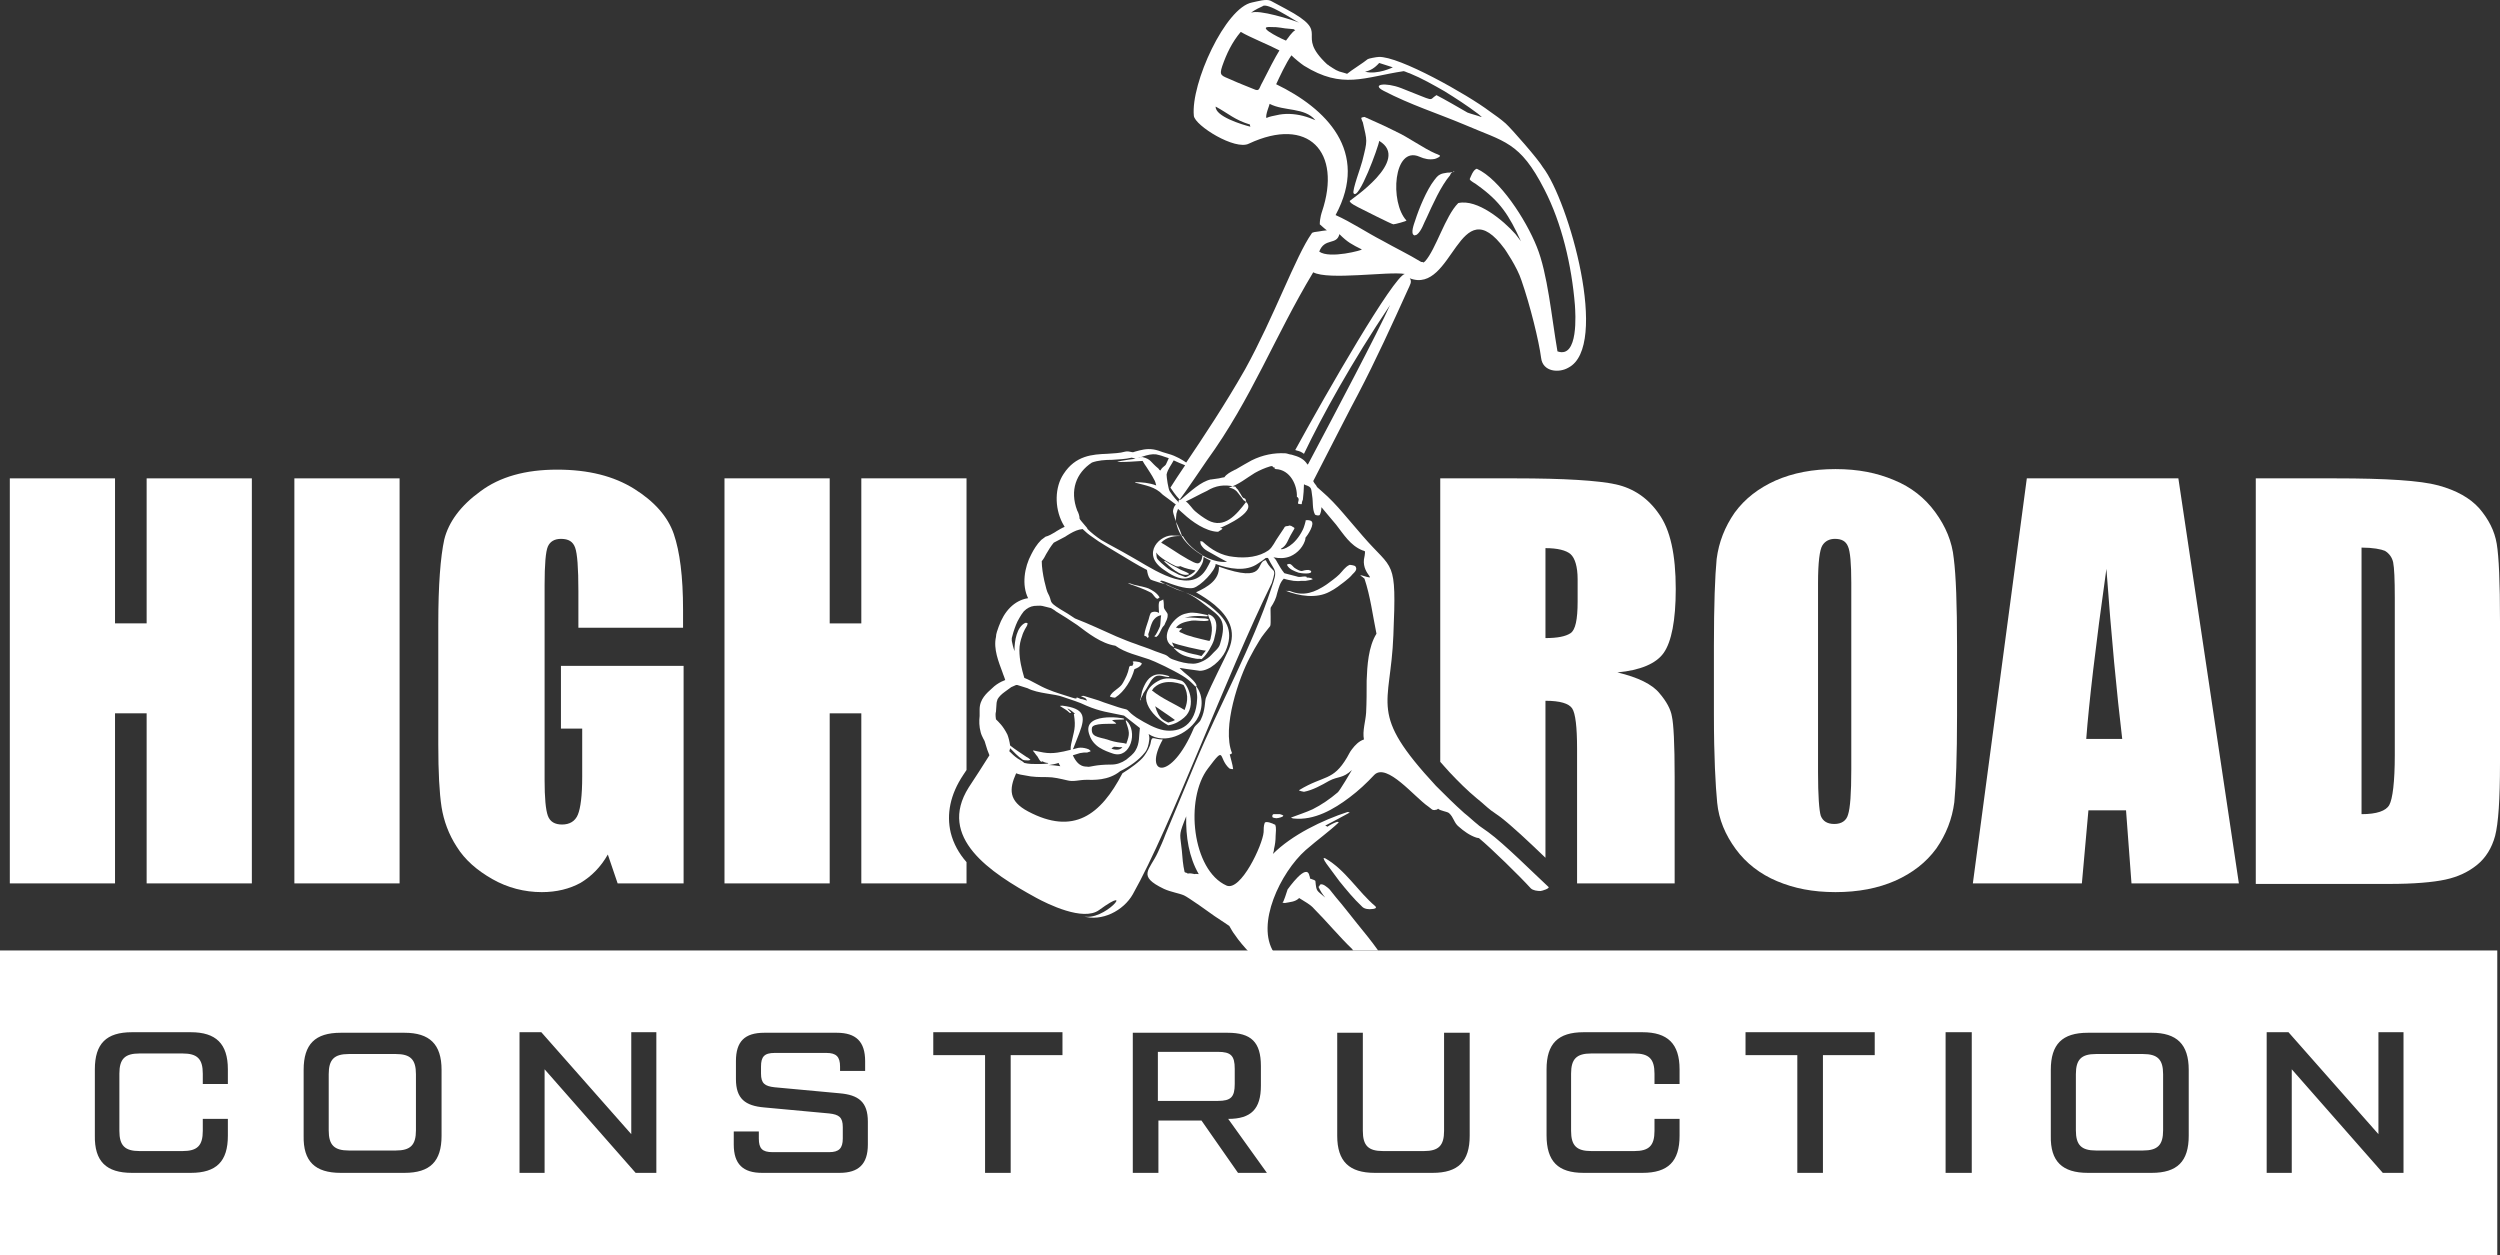
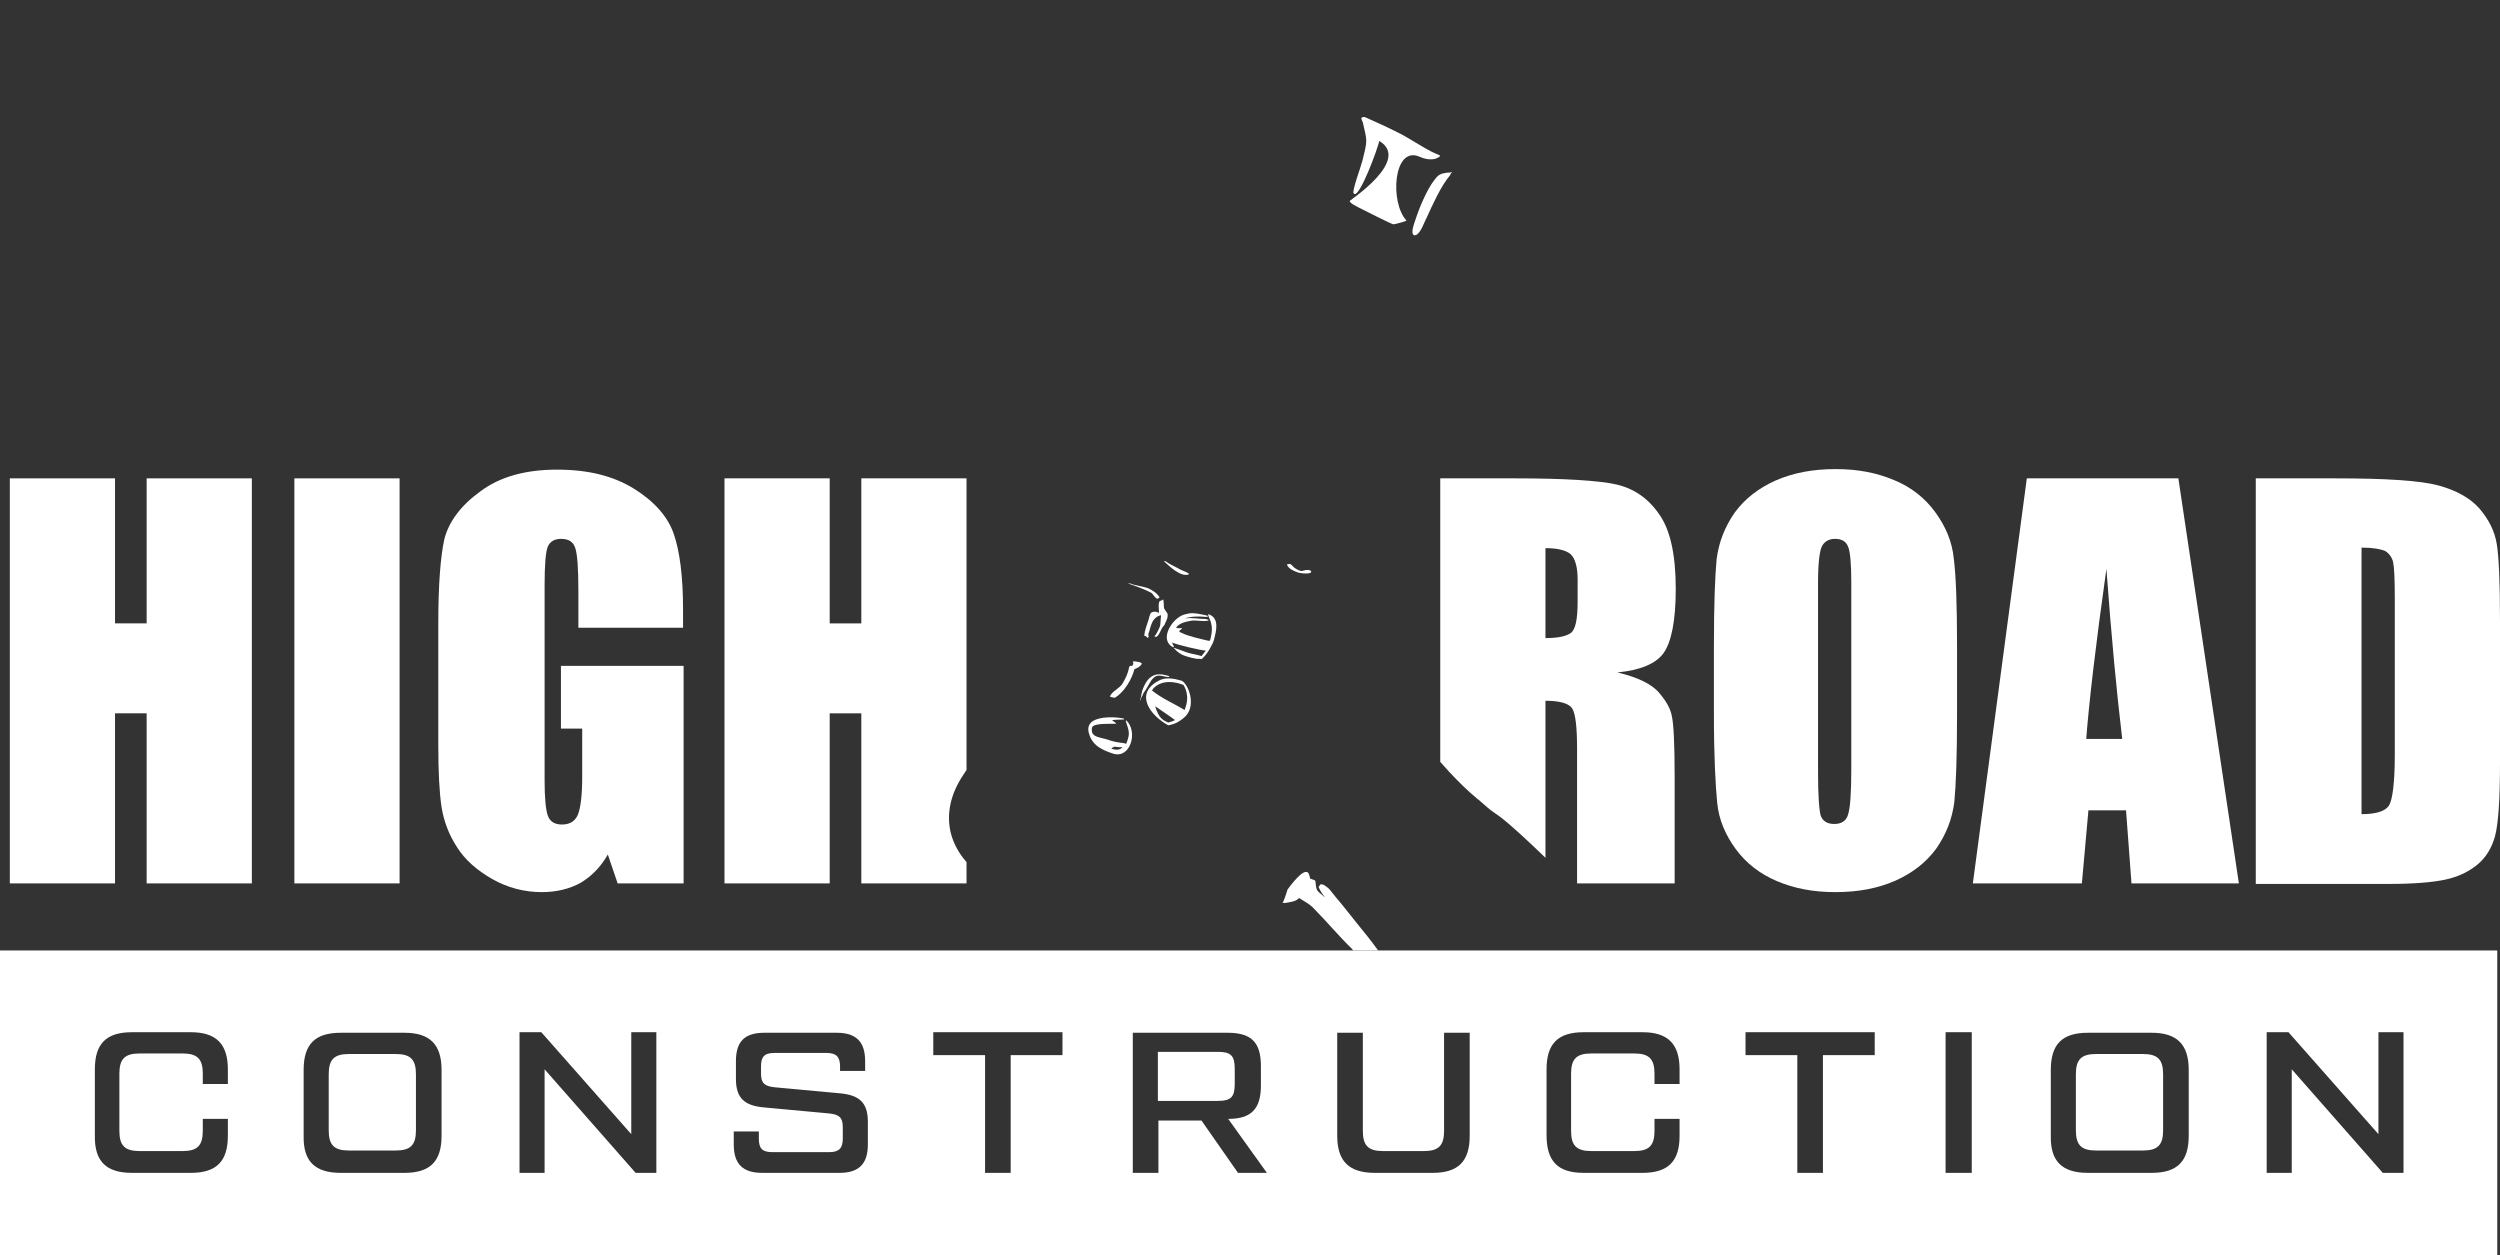
<svg xmlns="http://www.w3.org/2000/svg" id="a" viewBox="0 0 458.6 230.25">
  <rect x="0" y="0" width="458.6" height="230.25" fill="#333333" stroke="none" />
  <path d="m359,131.25c0,7.5-.2,12.8-.5,15.9-.4,3.1-1.5,5.9-3.3,8.5-1.9,2.6-4.4,4.5-7.5,5.9-3.2,1.4-6.8,2.1-11,2.1s-7.6-.7-10.7-2-5.7-3.3-7.6-5.9c-1.9-2.6-3.1-5.4-3.4-8.5s-.6-8.4-.6-16.1v-12.7c0-7.5.2-12.8.5-15.9.4-3.1,1.5-5.9,3.3-8.5,1.9-2.6,4.4-4.5,7.5-5.9,3.2-1.4,6.8-2.1,11-2.1s7.6.7,10.7,2c3.2,1.3,5.7,3.3,7.6,5.9,1.9,2.6,3.1,5.4,3.4,8.5.4,3.1.6,8.4.6,16.1v12.7Zm-19.4-24.4c0-3.5-.2-5.7-.6-6.6-.4-1-1.2-1.4-2.4-1.4-1,0-1.8.4-2.3,1.2s-.8,3.1-.8,6.9v34.7c0,4.3.2,7,.5,8,.4,1,1.2,1.5,2.5,1.5s2.2-.6,2.5-1.7c.4-1.2.6-3.9.6-8.3v-34.3h0Z" style="fill:#fff;" />
  <path d="m399.6,87.75l11.1,74.3h-19.7l-1-13.4h-6.9l-1.2,13.4h-20l9.9-74.3h27.8Zm-10.3,47.8c-1-8.4-2-18.8-2.9-31.2-2,14.2-3.2,24.6-3.7,31.2h6.6Z" style="fill:#fff;" />
  <path d="m413.9,87.75h14.5c9.3,0,15.6.4,18.9,1.3,3.3.9,5.8,2.3,7.5,4.2,1.7,2,2.8,4.1,3.2,6.5s.6,7.1.6,14.2v26c0,6.7-.3,11.1-.9,13.4-.6,2.2-1.7,4-3.3,5.3s-3.5,2.2-5.8,2.7-5.8.8-10.4.8h-24.4v-74.4h.1Zm19.3,12.7v48.9c2.8,0,4.5-.6,5.1-1.7.6-1.1,1-4.2,1-9.1v-28.9c0-3.4-.1-5.5-.3-6.5-.2-.9-.7-1.6-1.5-2.1-.7-.3-2.2-.6-4.3-.6Z" style="fill:#fff;" />
  <path d="m304.4,127.15c-1.3-1.6-3.9-2.9-7.7-3.8,4.2-.4,7.1-1.6,8.5-3.6s2.2-5.9,2.2-11.7c0-6.3-1-10.9-3.1-13.8-2-2.9-4.7-4.7-7.9-5.4-3.2-.7-9.4-1.1-18.5-1.1h-13.7v52c.5.6,1.1,1.2,1.7,1.9,1.6,1.7,3.3,3.4,5,4.8.9.7,1.7,1.5,2.6,2.2h0c.6.4,1.1.8,1.7,1.2,2.1,1.6,5.5,4.8,8.3,7.5v-28.8c2.7,0,4.3.5,4.9,1.4s.9,3.4.9,7.4v24.7h17.9v-19.6c0-6-.2-9.7-.5-11-.2-1.3-1-2.8-2.3-4.3Zm-15-16.8c0,3.3-.4,5.2-1.3,5.8s-2.4.9-4.6.9v-16.5c2.2,0,3.8.4,4.6,1.1.8.7,1.3,2.3,1.3,4.6v4.1Z" style="fill:#fff;" />
  <path d="m46.2,87.75v74.3h-19.3v-31.2h-5.8v31.2H1.8v-74.3h19.3v26.6h5.8v-26.6h19.3Z" style="fill:#fff;" />
  <path d="m73.3,87.75v74.3h-19.3v-74.3h19.3Z" style="fill:#fff;" />
  <path d="m125.4,115.15h-19.3v-6.7c0-4.3-.2-6.9-.6-8-.4-1.1-1.2-1.6-2.6-1.6-1.2,0-2,.5-2.4,1.4s-.6,3.3-.6,7.1v35.7c0,3.3.2,5.5.6,6.6.4,1.1,1.3,1.6,2.6,1.6,1.4,0,2.4-.6,2.9-1.8s.8-3.5.8-7v-8.8h-3.9v-11.5h22.5v39.9h-12.1l-1.8-5.3c-1.3,2.3-3,4-5,5.2-2,1.1-4.4,1.7-7.1,1.7-3.2,0-6.3-.8-9.1-2.4-2.8-1.6-5-3.5-6.5-5.9-1.5-2.3-2.4-4.8-2.8-7.3-.4-2.6-.6-6.4-.6-11.5v-22.1c0-7.1.4-12.3,1.1-15.5.8-3.2,3-6.2,6.6-8.8,3.6-2.7,8.3-4,14.1-4s10.4,1.2,14.1,3.5c3.7,2.3,6.2,5.1,7.3,8.3s1.7,7.8,1.7,13.9v3.3h.1Z" style="fill:#fff;" />
  <path d="m174.4,152.75c-.8-3.4-.1-7,2.3-10.6l.6-.9v-53.5h-19.3v26.6h-5.8v-26.6h-19.3v74.3h19.3v-31.2h5.8v31.2h19.3v-3.9c-1.4-1.6-2.4-3.4-2.9-5.4Z" style="fill:#fff;" />
  <path d="m214.3,133.05c1.3-.2,2.2-.8,2.9-1.4,2.5-2.1.7-6.4-.5-6.8-1.4-.4-3-.7-4.3.1-4.3,2.4-1.4,6.3,1.9,8.1Zm-2.6-6.9c2.1-2,5.4-.5,5.4-.5,1.2,2,.5,3.8.2,4.6-1.9-1.2-4-2-6-3.6.3-.3.1-.2.4-.5Zm3.8,5.9c.1.1-.8.4-1.2.5-.8-.4-1.7-.6-2.4-3,1.1.8,2.4,1.6,3.6,2.5Z" style="fill:#fff; fill-rule:evenodd;" />
  <path d="m207.7,122.15c-.5-.1-.6.2-.6.4-.2,1-.6,1.8-1.1,2.7-.5,1-2,1.5-2.4,2.5,0,.1.9.3,1,.2,1.7-1.1,3-3.3,3.5-5.2.5-.2,1-.4,1.3-.9.2-.2-.2-.3-.4-.4-.1,0-1.3-.3-1.2,0,0,0,0,.1.1.1,0,.1,0,.3-.1.4,0,0,0,.1-.1.2Z" style="fill:#fff; fill-rule:evenodd;" />
-   <path d="m234,149.35h-.4c-.1.1-.2.1-.2.3v.2c0,.1.3.2.4.2.2,0,.4.1.6,0h.1c.1,0,.3-.1.4-.1.2-.1.4-.1.5-.3.1-.1-.6-.3-.6-.3h-.8Z" style="fill:#fff; fill-rule:evenodd;" />
  <path d="m238.8,104.75c-.4,0-.9-.3-1.2-.5-.4-.2-.7-.9-1.2-.8l-.3.1v.1c.4.8,1.3,1.1,2.1,1.4.3.1,2.6.4,2.3-.3-.1-.1-.4-.2-.5-.2-.5,0-.9.1-1.2.2Z" style="fill:#fff; fill-rule:evenodd;" />
-   <path d="m245.7,161.65c1.3,1.6,2.6,3.2,4.2,4.7.4.4,1.2.5,1.8.4.2,0,1-.1.6-.5-3.2-2.7-5.5-6.7-9.2-8.8,0,0-.3-.1-.3,0,.2.7.8,1.3,1.2,1.9.5.7,1.1,1.5,1.7,2.3Z" style="fill:#fff; fill-rule:evenodd;" />
  <path d="m209.2,128.45c.1-.4.3-.8.4-.9.1-.5.4-.6,1.1-1.9,1.2-2.3,2-1.7,3.2-1.5.2,0,.5.1.6,0s-.3-.2-.3-.2c-1.4-.4-2.4-.4-3.4.5-.5.5-.8,1.1-1.1,1.8-.3.7-.3,1.3-.5,2-.1,0-.1.3,0,.2Z" style="fill:#fff; fill-rule:evenodd;" />
  <path d="m212.6,112.25v.2h0c-.2-.2-.8-.3-1.1-.2-.1,0-.3.1-.4.2-.2.4-.3.8-.4,1.2-.3,1-.7,1.9-.8,2.9,0,0,0,.1.1.1s.5.2.4.3c0,0,.2.1.2,0,.3-.2-.1-.4.1-.8.2-.5.3-1.1.5-1.6.2-.6.7-1.5,1.8-1.7-.1.5-.1,1.5-.2,2-.1.3-.8,1.8-1,1.8q-.1,0,0,.1c.4.1.2.2.4,0,.4-.2.7-1.1,1-1.6,0,0,.2-.3.4-.5.3-.8.6-1,.6-1.9,0-.4-.7-.9-.7-1.4,0,0,0-.9-.1-1.3-.1-.2.2-.1-.6.2-.4.1-.2,1.7-.2,2Z" style="fill:#fff; fill-rule:evenodd;" />
  <path d="m207.4,107.05c-.1,0-.6-.1-.4,0,1.4.5,2.9,1,4.2,1.7.4.3.6.9,1.1,1.1.1,0,.5-.3.4-.3-.5-.8-1.2-1.2-2-1.6-1-.4-2.4-.5-3.3-.9Z" style="fill:#fff; fill-rule:evenodd;" />
-   <path d="m243.9,108.55c1-.5,1.9-1.2,2.8-1.9.5-.4,1-.8,1.4-1.3.4-.4,1-.9.5-1.5-.1-.1-1-.3-1.1-.2-.8.4-1.2,1.1-1.8,1.7-.7.7-1.6,1.3-2.4,1.9-2.1,1.4-4.1,2.2-6.6,1.2-.2-.1-.7,0-.9-.1,2.5,1,5.7,1.5,8.1.2Z" style="fill:#fff; fill-rule:evenodd;" />
-   <path d="m215.2,118.65h.2c-.2-.3-.3-.5-.4-.8.7.4,5.5,1.5,6.2,1.5-.2.2-.6.8-.8,1-1.2-.4-1.8-.3-3.3-.9-.9-.3-.8-.3-1.7-.6-.1,0-.3-.1-.1,0,0,0,.8,1,1.9,1.4.5.2,2.2.7,2.8.6.5,0,.3.2.6-.1.8-.7,1.8-2.4,2.1-3.4.4-1.6,1-3.8-.8-4.6,0,0-.3-.1-.3,0,.1.5.5,1.1.6,1.7.2.8.1,1.7-.1,2.5,0,.2-.1.4-.2.6h-.2c-1.7-.4-3.9-.9-4.8-1.4-.4-.2-1-.2-.1-.8.2-.2-.6-.1-.7-.1-.1-.1-.2-.1-.4-.1.7-.9,1.8-1.1,2.9-1.3,1-.1,2,.2,3,0,0,0,.1,0,.1-.1v-.1c0-.1-.6-.2-.6-.2-1.2,0-2.6-.3-3.8-.1,1.2-.4,2.6-.4,3.7-.3.7.1.8-.2.1-.3-1-.2-2.1-.5-3.1-.3-.5.1-.9.2-1.3.4-2,1-4,4.5-1.5,5.8Z" style="fill:#fff; fill-rule:evenodd;" />
+   <path d="m215.2,118.65h.2c-.2-.3-.3-.5-.4-.8.7.4,5.5,1.5,6.2,1.5-.2.2-.6.8-.8,1-1.2-.4-1.8-.3-3.3-.9-.9-.3-.8-.3-1.7-.6-.1,0-.3-.1-.1,0,0,0,.8,1,1.9,1.4.5.2,2.2.7,2.8.6.5,0,.3.2.6-.1.8-.7,1.8-2.4,2.1-3.4.4-1.6,1-3.8-.8-4.6,0,0-.3-.1-.3,0,.1.5.5,1.1.6,1.7.2.8.1,1.7-.1,2.5,0,.2-.1.4-.2.6h-.2c-1.7-.4-3.9-.9-4.8-1.4-.4-.2-1-.2-.1-.8.2-.2-.6-.1-.7-.1-.1-.1-.2-.1-.4-.1.7-.9,1.8-1.1,2.9-1.3,1-.1,2,.2,3,0,0,0,.1,0,.1-.1c0-.1-.6-.2-.6-.2-1.2,0-2.6-.3-3.8-.1,1.2-.4,2.6-.4,3.7-.3.7.1.8-.2.1-.3-1-.2-2.1-.5-3.1-.3-.5.1-.9.2-1.3.4-2,1-4,4.5-1.5,5.8Z" style="fill:#fff; fill-rule:evenodd;" />
  <path d="m260.4,28.75c.9.4,1.8.6,2.8.4.1,0,1.4-.5.8-.7-.2-.1-.4-.2-.7-.3-2.1-.9-5-3-7.2-4-.1-.1-.2-.1-.4-.2h0c-1.8-.9-3.6-1.7-5.4-2.5-.1,0-.6.1-.6.2.1.4.2.6.3.8.8,3.6.9,3.1-.1,7.1-.2.9-1.9,5.4-1.6,5.9.9,1.5,4.6-8.6,4.7-9.6,5.9,3.5-5.4,10.9-5.4,11v.1h0c.3.5,1.1.8,1.6,1.1.6.3,6.1,3.1,6.4,3.1s2.5-.6,2.4-.7c-3.1-3.3-2.4-13.8,2.4-11.7Z" style="fill:#fff; fill-rule:evenodd;" />
  <path d="m213.8,102.95c-.1,0-.4,0-.3,0,1,.9,3.1,3,4.6,2.4v-.1c-.5-.4-1.4-.6-2-1-.7-.4-1.5-.7-2.3-1.3Z" style="fill:#fff; fill-rule:evenodd;" />
-   <path d="m266.4,31.65h0c.6-.2.4-.4,0,0Z" style="fill:#fff; fill-rule:evenodd;" />
  <path d="m266.4,31.55c-.2.1-1.7.1-2.3.5-.4.2-.7.6-1,1-1.4,1.8-2.8,5.2-3.5,7.4-.2.6-.9,2.4-.2,2.7.1.1.4-.1.5-.1.9-.7,1.3-2.2,1.8-3.1,1.1-2.4,2.6-5.8,4.3-7.8.1-.3.2-.4.4-.6-.2.1-.4.1-.8.2.3,0,.6-.1.8-.2Z" style="fill:#fff; fill-rule:evenodd;" />
  <path d="m201.7,137.15c.8.5,1.6.8,2.5,1.1,3.2,1,4.6-4.1,2.4-6.1,0,0-.1,0-.1.1.7,2.1.8,2.3.1,4.2-.2-.1-.8-.2-1-.2-.8-.1-1.7-.3-2.5-.6-1.8-.5-3-.5-2.8-2.1.1-1,3.4-.7,4.4-.8.3,0-.7-.6-.7-.6.3-.2,2.2-.1,2.2-.2v-.1c-.1-.2-8.1-1.3-6.3,3.1.3.9,1,1.7,1.8,2.2Zm2.6-.1c-.2-.2,1.2.1,1.2,0h.4c-.5.7-1.5.5-2.3.2.6.2.2-.1.7-.2Z" style="fill:#fff; fill-rule:evenodd;" />
  <path d="m458.1,230.25H0v-55.9h458.1v55.9Zm-433.9-15.1h10.8c4.7,0,6.8-2.1,6.8-6.8v-3.1h-4.6v2.2c0,2.7-1,3.7-3.7,3.7h-7.9c-2.7,0-3.7-1-3.7-3.7v-10.5c0-2.7,1-3.7,3.7-3.7h7.9c2.7,0,3.7,1,3.7,3.7v1.9h4.6v-2.7c0-4.7-2.2-6.8-6.8-6.8h-10.8c-4.7,0-6.8,2.1-6.8,6.8v12.1c-.1,4.8,2.1,6.9,6.8,6.9Zm38.3,0h11.7c4.7,0,6.8-2.1,6.8-6.8v-12.1c0-4.7-2.2-6.8-6.8-6.8h-11.7c-4.7,0-6.8,2.1-6.8,6.8v12.1c-.1,4.7,2.1,6.8,6.8,6.8Zm1.5-4.1c-2.7,0-3.7-1-3.7-3.7v-10.3c0-2.7,1-3.7,3.7-3.7h8.6c2.7,0,3.7,1,3.7,3.7v10.3c0,2.7-1,3.7-3.7,3.7h-8.6Zm51.8-21.7v18.7l-16.5-18.7h-4v25.8h4.6v-19l16.7,19h3.8v-25.8h-4.6Zm18.8,20.6c0,3.6,1.7,5.2,5.2,5.2h14.2c3.5,0,5.2-1.6,5.2-5.2v-4.2c0-3.6-1.7-4.9-5.2-5.2l-11.9-1.1c-1.8-.2-2.5-.7-2.5-2.5v-1.3c0-1.8.6-2.5,2.5-2.5h9.5c1.8,0,2.5.7,2.5,2.5v.8h4.6v-1.8c0-3.6-1.7-5.2-5.2-5.2h-13.3c-3.6,0-5.2,1.6-5.2,5.2v3.3c0,3.6,1.7,4.9,5.2,5.2l11.9,1.1c1.8.2,2.5.7,2.5,2.5v2.1c0,1.8-.7,2.5-2.5,2.5h-10.4c-1.9,0-2.5-.7-2.5-2.5v-1.3h-4.6v2.4Zm60.3-20.6h-23.7v4.2h9.5v21.6h4.7v-21.6h9.5v-4.2Zm37.5,25.8l-7.1-9.9c4.2,0,6-1.8,6-6.1v-3.6c0-4.4-1.8-6.1-6.1-6.1h-17.4v25.7h4.7v-9.6h7.9l6.7,9.6h5.3Zm-20-22.2h11c2.4,0,3.1.7,3.1,3.1v2.8c0,2.4-.7,3.1-3.1,3.1h-11v-9Zm39.8,22.2h10.6c4.7,0,6.8-2.1,6.8-6.8v-18.9h-4.7v18c0,2.7-1,3.7-3.7,3.7h-7.5c-2.7,0-3.7-1-3.7-3.7v-18h-4.7v18.9c0,4.7,2.2,6.8,6.9,6.8Zm38.3,0h10.8c4.7,0,6.8-2.1,6.8-6.8v-3.1h-4.6v2.2c0,2.7-1,3.7-3.7,3.7h-7.9c-2.7,0-3.7-1-3.7-3.7v-10.5c0-2.7,1-3.7,3.7-3.7h7.9c2.7,0,3.7,1,3.7,3.7v1.9h4.6v-2.7c0-4.7-2.2-6.8-6.8-6.8h-10.8c-4.7,0-6.8,2.1-6.8,6.8v12.1c0,4.8,2.1,6.9,6.8,6.9Zm53.4-25.8h-23.7v4.2h9.5v21.6h4.7v-21.6h9.5v-4.2Zm13,0v25.8h4.8v-25.8h-4.8Zm26.1,25.8h11.7c4.7,0,6.8-2.1,6.8-6.8v-12.1c0-4.7-2.2-6.8-6.8-6.8h-11.7c-4.7,0-6.8,2.1-6.8,6.8v12.1c-.1,4.7,2.1,6.8,6.8,6.8Zm1.5-4.1c-2.7,0-3.7-1-3.7-3.7v-10.3c0-2.7,1-3.7,3.7-3.7h8.6c2.7,0,3.7,1,3.7,3.7v10.3c0,2.7-1,3.7-3.7,3.7h-8.6Zm51.8-21.7v18.7l-16.5-18.7h-4v25.8h4.6v-19l16.7,19h3.8v-25.8h-4.6Z" style="fill:#fff; fill-rule:evenodd;" />
-   <path d="m190,164.65c2.2,1.2,8.7,4.4,11.6,2.3,7-5.1.9,2.3-3,1.1,3.5,1.1,7.5-1,9.2-4,7.1-12.6,17.2-40.3,25.5-57.1,1-3.2.2-1.5-1.1-4.2-2,.3.4,4.4-8.6,1.2.1,2.4-2,3.7-4.2,4.7,1.2.7,2.3,1.4,3.4,2.3,2.5,2.1,4.1,4.7,2.6,8.2-.8,1.8-3.1,6.2-4.2,8.9-.2.6-.1,2.3-.9,3.9-.2.6-1,1-1.3,1.6-4.2,10-9.4,8.7-5.7,2.1-1.6,0-2-.8-2.2.5-.1.8-.7,1.8-1.2,2.5-.7,1-2.7,2.4-4,3.2-4,7.7-9,11.4-17.3,7-3.6-1.9-3.5-4.1-2.2-7,.5.2,1,.3,1.7.4,1.3.3,2.6.3,4,.3,1.2,0,2.4.3,3.7.6,1.1.3,2.2-.1,3.4-.1h.2c1.1,0,3.9.2,6.1-1.6,1.7-.8,3.5-2.1,4.5-3.4.5-.6.7-1.4.8-2.2.1-.5,0-.9-.1-1.2,3,2,7.1,0,8.8-2.6,1.1-1.7,1.4-4.3-.1-6.2-.1-.1.3,1.6.2,2.4-.2,4.7-3.1,6.2-6.1,5.7-1.6-.3-3.2-1.2-5-2.3-1.9-1.3-1.3-1.4-2.2-1.6-.5-.1-1.5-.4-3.8-1.2-1.2-.5-2.5-.8-3.7-1.2-.1,0-.7,0-.4.1,1,.5.5.1,1,.7.1.2-.9-.3-1.1-.2-1.7-.8.1.3-1.7-.3-1.5-.5-3-.9-4.4-1.5-1.5-.6-2.8-1.5-4.3-2.1h0c-.5-1.7-.9-3.3-.9-5.1,0-.9.2-1.8.5-2.6.1-.4.3-.8.5-1.2s.5-.7.5-1.1c0-.1-.3-.1-.4-.1-1.6.7-2,3.4-2,4.9v.3c-.1-.3-.2-.6-.3-1-.1-.3-.1-.6-.2-.9v-.5c.1-.4.2-.8.3-1.1.3-.9.6-1.8,1.1-2.6.2-.4.5-.8.8-1.2.6-.6,1.2-.9,1.9-1,.3,0,1.1-.1,1.5,0l1.6.4c.3.2.7.4.9.6,1.3.8,2.6,1.6,3.9,2.5,2,1.5,4.4,3.4,7,3.8,1.8,1.3,4.2,1.8,6.2,2.5.9.3,4.3,1.9,6.1,3,1.8,1.1,2.3,2.1,2.5,2,.1,0,.4-.3-1-1.6-.4-.4-1.1-.9-1.6-1.4-.7-.7-.9-.4,3.3.1,1.8,0,3.9-1.9,4.7-3.6,1.5-3.4.4-5.6-2.1-7.7-1-.9-2.1-1.6-3.3-2.2-1.1-.6-2.3-1-3.5-1.4-.7-.3-2.5-1.1-3.1-1.5.1,0,0-.3.8,0,1.3.5,3.9,1.5,5.3,1.2,1.3-.3,4.1-3.2,4.1-4.4,2.4.9,5.6,1.5,7.8-.1.5-.3,1-.7,1.4-1h.4c1.3,2.7,1.9,1.9.6,5.6-3.4,10.4-9.6,21.6-13.9,31.9-1.3,3.1-2.4,5.8-2.5,6-1,2.4-2,4.8-3,7.2-.4,1.1-.9,2.2-1.4,3.3-1.5,3.3-3.9,4.3,1.1,6.7,1.3.6,2.8.8,3.7,1.2.7.3,4.8,3.2,5.6,3.8.9.6,1.8,1.2,2.7,1.8.3.5.6,1.1,1,1.6.8,1.2,1.7,2.2,2.7,3.3h4.5c-3.4-5.2,1.2-14.7,5.8-18.8,2.3-2,4.3-3.4,6.1-5.1l-.3-.1c-.6.2-1.2.5-1.8.9-.1-.1-.2-.1-.4-.2,1.5-.8,3.1-1.6,4.5-2.4,0,0-.3-.1-.4-.1-4.6,1.5-10.2,4.2-13.7,7.7.1-.3.2-.6.2-.9.2-.8.3-1.6.3-2.4,0-.6.2-1.5-.1-2.1h-.1c-.3-.2-1.6-.7-1.8-.3-.2.5-.2,1.2-.2,1.7-.2,2.4-4.2,10.9-6.8,9.8-6.3-2.8-7.7-15.9-3.4-21.5,3.3-4.4,1.8-1.9,3.9,0,.1.1.8.2.7.1-.1-.9-.4-1.7-.6-2.6v-.1h.2c.1-.1.2-.2.2-.2-1.9-4.7,1.3-13.9,3.3-17.6.5-1,1.1-2,1.7-3,.5-.9,1.4-1.9,2-2.7.2-.3,0-3.2.1-3.4.6-.9,1-1.7,1.2-2.7.3-1,.5-1.9,1.2-2.6.6.2,1.2.3,1.8.4.3,0,.9.1,1.4,0h.8c.4-.1.9-.1,1.3-.3.1,0-.3-.2-.3-.2-.3-.1-.5-.1-.8-.1v-.1c0-.1-.4-.1-.4-.1-.5,0-.9.2-1.4,0-.8-.2-1.5-.4-2.3-.6-.7-.9-.7-1-1.3-2-.2-.4-.4-.7-.7-.9h.1c1,.2,2,.2,3-.2,1.4-.6,2.5-1.9,2.8-3.3h-.1c.5-.6,1.9-2.7,1.1-3.2-.2-.1-.7-.2-1-.1.1,0-.4,1.6-.5,1.7-1.5,3.1-3.7,3.7-4,3.6q-.1,0,0-.1c1.1-.6,1.2-1.6,2-2.9.1-.2.3-.5.4-.7.2-.3-.2-.3-.4-.5-.1-.1-.6-.2-.6-.1-.1.1-.3,0-.5.1-.2,0-.3.2-.4.4-.3.5-.7,1-1,1.5-.6.8-1,1.9-1.8,2.5-1.7,1.2-4.1,1.5-6.4,1.2-2.2-.2-4.1-1.3-5.7-2.8l-.4-.1c0,.5,0,.6.4,1.1.3.4.8.7,1.2.9.3.2,3.2,1.8,3.3,1.8-2.9.4-7-2.3-8.4-4.8-.5-.8-.9-1.8-1-2.8,0-.4.1-.9.1-1.2,0-.1.3-.9.3-.9h0c.4.4.9.8,1,.9,1.6,1.5,4.1,3.2,6.2,3.3,0,0,.3,0,.3-.1h0c.1-.1.4-.2.6-.4s-.4-.2-.4-.2c.8-.3,7.6-3.3,4.3-5.1-.2-.3-.4-.6-.6-.8-.1-.1-.2-.3-.3-.4-.4-.6-1-1-1.8-1.1,1.8-.5,3.3-1.8,4.8-2.7.9-.5,1.8-.9,2.8-1.2.7-.2.3.3.9.2-.1,0-.1.1-.1.2l.2.1c2.7.1,4,3,3.9,5.1,0,0,.1.1.2.1q0,.1.1.2c.1.3-.1.6-.1.9,0,.1.7.2.7.1,0-.3.1-.6.2-.8.1-.7.2-2.2.2-2.8,0,0,.1,0,.2.1,1.3.4,1.1.7,1.3,2,.2,1.1,0,2.4.5,3.4.1.2.8.3.9.1.2-.4.3-.9.3-1.4l.1.1c.8,1,1.7,2,2.6,3.1,1.4,1.8,2.6,3.8,4.8,4.7.1,0,.3.1.5.2,0,.5-.1,1-.2,1.5-.3,2.9,2.9,3.9-.4,2.9,0,0-.4,0-.3,0,.3.2.6.4.8.6,1.1,3.3,1.5,6.7,2.2,10.1-1.5,2.4-1.7,5.9-1.8,8.6,0,2,0,4-.1,5.9-.1,1.6-.7,3.3-.4,4.9-.9.3-1.6,1-2.2,1.8-.4.5-.6,1-.9,1.5-2.6,4.4-4.2,3.2-8.8,6-.1.1.8.3.9.3,1.6-.3,3.2-1.2,4.6-2,1.7-.9,2.5-.4,4.2-2-.1.2-2.3,3.9-2.6,4.1-1.4,1.2-3,2.3-4.6,3.1-1.3.6-2.6,1-3.9,1.5-.2.1.4.2.4.2,3.8.4,7.4-1.7,10.3-3.9,1.6-1.2,3.1-2.6,4.5-4.1,2.3-2.3,7.4,4.1,9.9,5.8.6.4.7.8,1.4.6.2,0,.3-.1.4-.2.4.4,1.6.5,2,.8.9.8.9,1.8,1.8,2.5.9.8,2,1.6,3.2,2,.1,0,.3.1.5.1,2.3,1.9,7.5,7,9.5,9.2.4.4,1.2.5,1.8.5.2,0,1.9-.5,1.4-.8-2.6-2.4-8.1-7.9-11-10-.6-.4-1.1-.8-1.7-1.2l-.1-.1c-.9-.7-1.7-1.5-2.6-2.2-1.8-1.6-3.5-3.3-5.2-5-12.5-13.5-8.3-14.4-7.8-27.6.6-14.3,0-11.7-5.6-18.2-1.2-1.4-2.4-2.8-3.6-4.2s-2.5-2.8-3.9-4c-.3-.3-.6-.5-.9-.8-.1-.2-.2-.4-.4-.6-.1-.1-.2-.3-.3-.5,3.3-6.4,7.1-13.9,8.2-15.9,3.3-6.3,6.3-12.9,9.2-19.3.3-.7.8-1.4.3-2,8,3.1,9-16.8,17.4-5.4,0,0,2.3,3.3,3.1,5.8,1.6,4.6,3.2,11.1,3.6,14.2.3,2.6,3.3,2.8,5,1.8,7.6-3.9.1-30.6-4.7-36.8-.8-1.4-5.7-7-6.8-8-.9-.8-1.9-1.5-2.9-2.2-4.1-3.1-16.7-10.2-20.4-10-.4,0-1.9.3-2,.4-.7.6-3.1,2.1-3.8,2.7,0,0-.2-.1-.6-.2-1.3-.3-1.6-.6-2.7-1.3-.1-.1-.2-.2-.3-.2-6.3-5.9,1.2-5.5-7.6-10.2-.9-.5-1.9-1-2.8-1.5-.8-.4-2.4.1-3.4.3-4.9.9-11.3,14.9-10.7,20.8.2,1.8,7.6,6.4,10.1,5.1,10.9-5.1,17.1,1.5,13.4,12.5,0,0-.4,1.1-.4,2.3,0,0,1.1,1,1.3,1.1-.7.1-1,.1-1.4.2-.6.1-1.3.1-1.4.4-2.9,4.1-6.9,15.3-12.2,24.9-3.7,6.5-7.7,12.5-10.8,17.1-.6-.4-1.8-1.2-3.3-1.6-.3-.1-.7-.2-1-.3-.5-.2-1.1-.4-1.7-.5-1.3-.2-2.3.1-3.4.4l-.3.1h-.2c-.4-.1-.9-.2-1.3-.1-1,.3-2.1.3-3.3.4-2.7.1-5.8.3-8,3.7-1.6,2.4-1.7,6.1-.2,9,.1.2.3.5.4.7-.5.2-1,.5-1.5.8l-.3.2c-.5.3-1.2.7-1.7.8l-.8.6c-.8.8-1.4,1.8-1.8,2.6-1.3,2.4-1.8,5.7-.6,8.1h-.1c-1.2.2-2.3.8-3.2,1.7-.9.9-1.6,2.1-2.1,3.5-.2.6-.5,1.3-.5,1.9-.5,2.2.5,4.6,1.2,6.5l.1.3c.1.3.3.7.4,1.1-.2.1-.5.2-.7.3-.6.3-1.2.7-1.7,1.2-1,.9-2.3,2-2.3,3.9v1.2c-.1.9-.1,1.9.2,3,.1.4.3.8.5,1.2.2.3.3.6.4,1,.2.7.4,1.3.7,2-1.2,1.9-2.6,4.1-3.8,5.9-5.8,9.2,3.9,15.6,12.3,20.2Zm29.9-4.3c-.3,0-.6-.1-.7,0-.4-.1-1-.2-1.3-.1-.2-.1-.3-.2-.5-.2l-.1-.1c-.3-1.3-.4-2.6-.5-3.9-.3-3-.6-2.7.4-5.3.1-.3.3-.7.4-1-.1,3.7.5,7.5,2.3,10.6Zm.7-58.5c-.1.6-.2,1.1-.6,1.4-.4.3-1.2-.1-3.5-1.5-.5-.3-3.2-2.1-3.5-2.2,1-1.1,2.6-1.3,4-1.2.8,1.5,2.3,2.7,3.6,3.5Zm-1.3,2.8c-.2.3-.5.5-.8.7-.2.1-.4.2-.7.4-.2.1-.3.1-.4.1s-.9-.4-1.1-.4c-.5-.3-1-.5-1.5-.8-.7-.4-1.2-.9-1.8-1.4-.9-.9-.8-.7-.9-1.9h0c.5.9,2.7,2.1,3.6,2.5.3.1.6.1.8,0,1.1.5,1.9.6,2.8.8Zm7.1-15.4h.2c.1.2.3.4.5.6.1.2.2.3.3.5.4.5.4,1,1,1.1,0,.1.1.1.1.2s.1.3.1.4c-1.8,2.4-4,5-7,3.4-.9-.5-1.7-1.1-2.4-1.7-.4-.3-1-1.3-1.7-1.8h.1c1.3-.6,2.5-1.3,3.8-1.9,1.6-1,3.2-1.2,5-.8Zm26.6-77.7q1.2.4,2.5.8s-2.8,1.4-5.1.8c1-.2,1.8-.7,2.6-1.6Zm-21.4-10.4c.8-.8,5.5,2.4,6.7,3-1.2-.5-7.5-2.5-8.8-1.8.5-.5,2.1-1.2,2.1-1.2Zm6,4.4c-.5.2-1.4,1.5-1.7,1.9-.1,0-5.3-2.4-3.2-2.5,2.6,0,1.7.2,4.6.4.1.1.2.1.3.2Zm-14.6,14c2.4,1.3,3.4,2.4,6.3,3.3,0,.2,0,.3.1.4-1.6-.4-6.5-1.9-6.4-3.7Zm7-3.2c-1.2-.5-2.8-1.1-4.1-1.7-1.8-.8-2.3-.7-1.7-2.5.8-2.3,1.8-4.4,3.4-6.3,1.7,1,5.2,2.4,7.1,3.4-.7,1.1-2.1,3.8-3.1,5.8-.7,1.2-.5,1.8-1.6,1.3Zm9,4.9c-1.6-.4-3.3-.5-4.9-.1-.4.1-1.2.2-1.8.5-.2-.6.6-2.4.6-2.6,2.7,1.4,6.4.6,8.4,3-.7-.3-1.5-.6-2.3-.8Zm-4.9-5.8c.6-1.3,1.8-3.9,2.8-5.3.6.6,1.7,1.5,2.3,1.9,7.1,4.4,11,2.1,18.3,1,.4.1.7.3,1.1.4,2.2.9,4.3,2.1,6.4,3.3,2.1,1.3,4.1,2.6,6.1,4.1.2.2.4.3.6.5l.1.1h-.1c-.8-.3-1.7-.5-2.5-.8-1.2-.7-4.5-2.6-5.7-3.2-1.6,1,.2,1.3-6.5-1.3-2.9-1.1-5.5-.7-3.2.5,5,2.6,9.8,4.1,14.8,6.2,7.4,3.2,10.2,3.1,14.7,11.9,3.2,6.2,5,13.9,5.6,21.2.1,1.5.7,9.9-3.2,8.5-1.1-6.4-1.8-14.3-3.8-19.2-2-5-6.8-12.4-11-14.3-.7.2-1.1,1.5-1.3,1.9.1.4,1.1.8,1.4,1.1,4.2,3,5.8,5.5,8,10.3-.3-.4-.7-.9-1-1.3-2.2-2.5-7-6.5-10.5-5.7-2.4,2.4-4.1,8.5-6.1,10.7-.1,0-.1.1-.1.1-.1,0-.1.1-.2.1-.1-.1-.2-.1-.4-.1-2.3-1.4-4.8-2.6-7.1-3.9-2.9-1.5-5.7-3.4-8.6-4.7,6.3-11.7-1.8-19.6-10.9-24Zm11.6,27.5c1.5,1.5,2.3,1.9,4.1,2.8.3.1-5.9,1.8-7.8.4,1-2.6,3.2-1.1,3.7-3.2Zm-30.4,41.5c.6.3,1.6.7,2.1.9-1.1,1.6-2,3-2.7,4.1.2.3,1,1.5,1.7,2.2.8-1,5-7.2,5-7.2,8.2-11.3,12.4-22.7,19.5-34.5,2.8,1.5,13.7-.2,16.8.3-2.1.5-14.2,21.5-20.1,32.3.1,0,.2.1.3.1.5.1.9.3,1.3.6,3.3-6.9,8.7-16.7,15.8-27.3-2.4,5.3-9.8,19.3-15.1,29.3,0,0,0-.1-.1-.1-.5-.8-1.3-1.3-2.4-1.6-.3-.1-.6-.2-.8-.2-.4-.1-.6-.2-.9-.2-2-.1-4.1.3-6.1,1.3-.9.5-1.8,1-2.8,1.6-.1.1-.3.1-.4.2-.6.3-1.4.7-1.8,1.3-.2,0-.5.1-1,.2l-1.4.2h-.1c-1.8.4-3.6,2.1-5.5,3.7h0c-.1,0-.2,0-.3.1-.2.1-.1.3,0,.5h0c-1.3-1.4-1.4-1.7-1.7-2.1-.3-.4-.6-2.6-.6-3.1.2-1,.9-1.8,1.3-2.6Zm-6-.6l.3-.1c.9-.3,1.7-.5,2.5-.4.4.1.9.2,1.4.4.3.1.6.2.9.3-.1.3-.3.6-.5,1.1-.2.4-.6.4-1,1.1-.1.2-.4-.3-.4-.3-1.5-1.2-1.3-1.7-2.9-2.1h-.1c-.1,0-.3,0-.8.1.2,0,.4,0,.6-.1Zm-9,1c1.1-.4,2.4-.5,3.7-.5,1.2-.1,2.4-.1,3.6-.4.1,0,.3.1.4.1l.3.1c-1.6.2-4.2.6-3,.6,1.4,0,2.8-.1,4.3-.2.2.4.5.8.7,1.1.5.8,1,1.5,1.4,2.3.2.3.3.7.4,1.1-1.3-.5-2.7-.6-3.8-.6-.2,0,0,.1,0,.1,1.8.5,3.6.7,5,2.2,0,0,1.9,1.4,2.4,1.8-.3.3-.4.6-.5,1-.1.5.2,1,.3,1.5.3,1,.9,1.9,1.2,2.9,0,.1.1.2.1.4-.5-.1-1-.1-1.4-.1-2.5-.4-6.2,3.3-2,6.2,1.3.9,2.9,2,4.5,1.6,1.1-.2,2-1.4,2.6-2.6.3-.6.2-.9.3-1.3.4.3.9.5,1.3.7-.5,1-1,2.1-1.9,2.8-3.4,2.7-9.5-1.8-13-3.7-1.7-1-3.5-1.9-5.2-2.9-.9-.6-1.8-1.3-2.6-2.1h.1l-1.1-1.3c-.2-.2-.3-.4-.4-.6.1-.2-.2-1.1-.4-1.4-1.4-3.7-.2-6.9,2.7-8.8Zm-8.4,16.8c.4-.7.9-1.5,1.4-2.1l2.1-1.1h0l.3-.2c.8-.5,1.5-.9,2.3-1.1l.6-.1c.5.5,1.1,1,1.7,1.4,1.6,1.2,3.3,2.1,4.9,3.1,1.7,1,3.4,2.1,5.2,3,.1.6.2,1.2.6,1.7.1.2,3,1,3.1,1,1.1.6,2.3,1,3.5,1.5s2.3,1.3,3.3,2.1c2.9,2.3,4.3,2.7,2.9,7.3-.2.8-1.1,1.4-1.6,2-.7.8-2.2,1.6-3.3,1.6-1.2,0-2.4-.3-3.5-.7-1.3-.4-.8-.7-2.1-1.1-.5-.2-.9-.3-1.4-.5-1.4-.6-2.8-1-3.5-1.3-1.2-.4-2.4-.9-3.6-1.4-2.5-1.1-5-2.3-7.6-3.3-.9-.6-1.8-1.2-2.7-1.7-2.4-1.5-1.3-1.2-2.3-3-.2-.3-1.1-3.6-1.1-5.8.4-.5.6-.9.8-1.3Zm-4.8,38.1s0-.1,0,0c.1,0,.2.1.3.1-.1-.1-.2-.1-.3-.1Zm5.3.6c.6-.1,1.2-.2,1.8-.4,0,.1.2.4.3.6-.7-.1-1.4-.2-2.1-.2Zm-9.7-9.8c0-.5.1-.9.1-1.4,0-.3.1-.6.2-.9h0c.3-.5.7-.9,1.4-1.4.4-.3.8-.6,1.1-.8.3-.1.6-.3.9-.4h.2l1.9.6c1.9,1,5,1,6.5,1.6,1.4.5,2.9.9,4.3,1.6,2.6,1.1,4,1.2,6.8,1.8q.1,0,.2.1c.9.7,1.9,1.5,2.8,2.2-.2,1.4,0,2.8-.8,4.1-.4.7-1.1,1.2-1.7,1.7q-1.3.9-2.7.9c-3.1,0-3.9.5-4.4.4-.3-.1-1.6.3-2.7-2.1l1.3-.4c.2,0,.5-.1.7-.1h.6c.2-.1.4-.1.6-.2.2-.1-.2-.3-.3-.4-.5-.2-1-.3-1.5-.3s-.9.2-1.4.3c.1-.2.2-.4.3-.7.3-.8.6-1.5.9-2.3,1.2-3.1.9-4.5-3.1-5-.1,0-.6,0-.4.1.6.4,1.2.7,1.7,1.2.1.1.3,0,.3,0-.2-.3-.5-.5-.7-.8.5.2,1,.6,1.4,1-.1,0-.3,0-.2.1.4,2.5,0,3-.5,5.4-.1.4-.1.7-.1,1.1-.2,0-2,.6-3.7.6s-3.4-.7-3.2-.4c.3.3.5.7.8,1,.2.3.4.8.7,1l.2-.1c.2.1.6.3,1,.3l.1.1c-.7.1-1.4.1-2.1.1s-1.5,0-2.3-.2c-.3-.3-.9-.6-1.2-.8-.6-.4-1.1-.9-1.6-1.4,0,0,.1,0,.1-.1s.1-.3.1-.4c.7.7,1.4,1.5,2.3,2.1.3.2,1.8.2,1.3-.1-.2-.2-.4-.3-.6-.4-1-.7-2-1.3-3-2.1-.1-.7-.3-1.5-.5-2-.8-1.6-1.6-2.3-2.1-2.8-.1-.7-.1-1.1,0-1.4Z" style="fill:#fff; fill-rule:evenodd;" />
  <path d="m235.7,165.65c1-.2,1.9-.2,2.6-.9q.1,0,.2.1c.9.6,1.8,1,2.5,1.8,2.3,2.3,4.7,5.2,7.1,7.5,0,.1.1.2.2.2h4.5c-1.2-1.7-2.6-3.4-3.9-5s-2.5-3.2-3.8-4.7c-.4-.5-.8-1-1.2-1.5-.3-.3-1.4-1.3-1.8-.8-.1.1.1.1-.2.3,0,0-.1.1,0,.1.3.7.7,1.3,1.2,1.9-1.6-1.4-1.6-1-1.8-3,0-.2-.5-.3-1-.5,0-.2,0-.3-.1-.5-.5-2.5-3.9,2.4-4,2.5-.2.5-.7,2.4-1,2.5,0-.1.4,0,.5,0Z" style="fill:#fff; fill-rule:evenodd;" />
</svg>